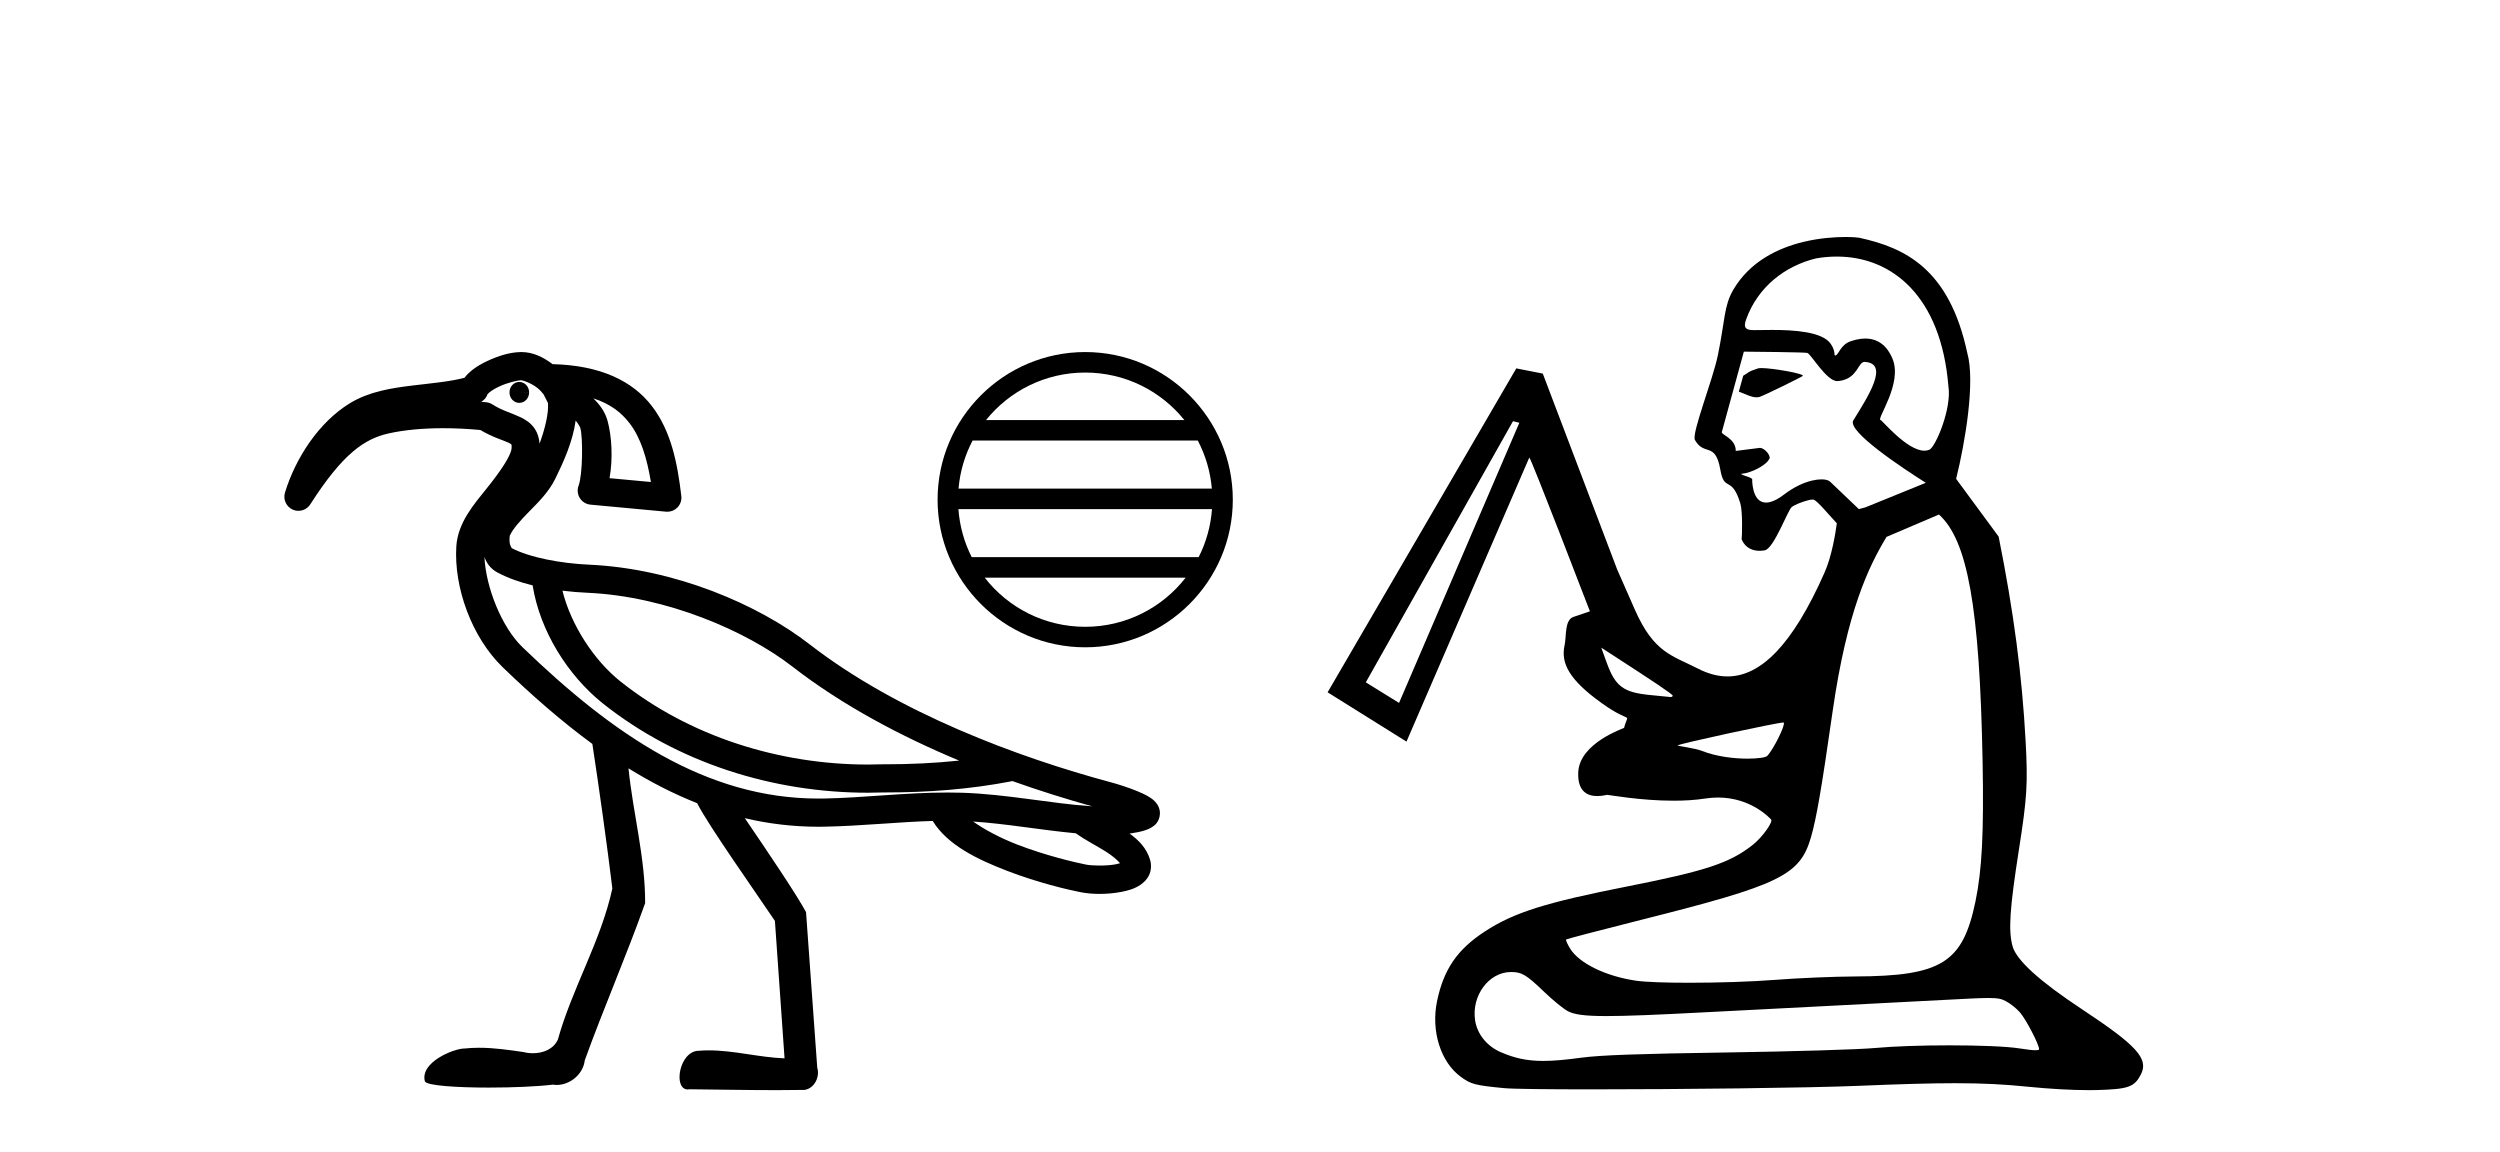
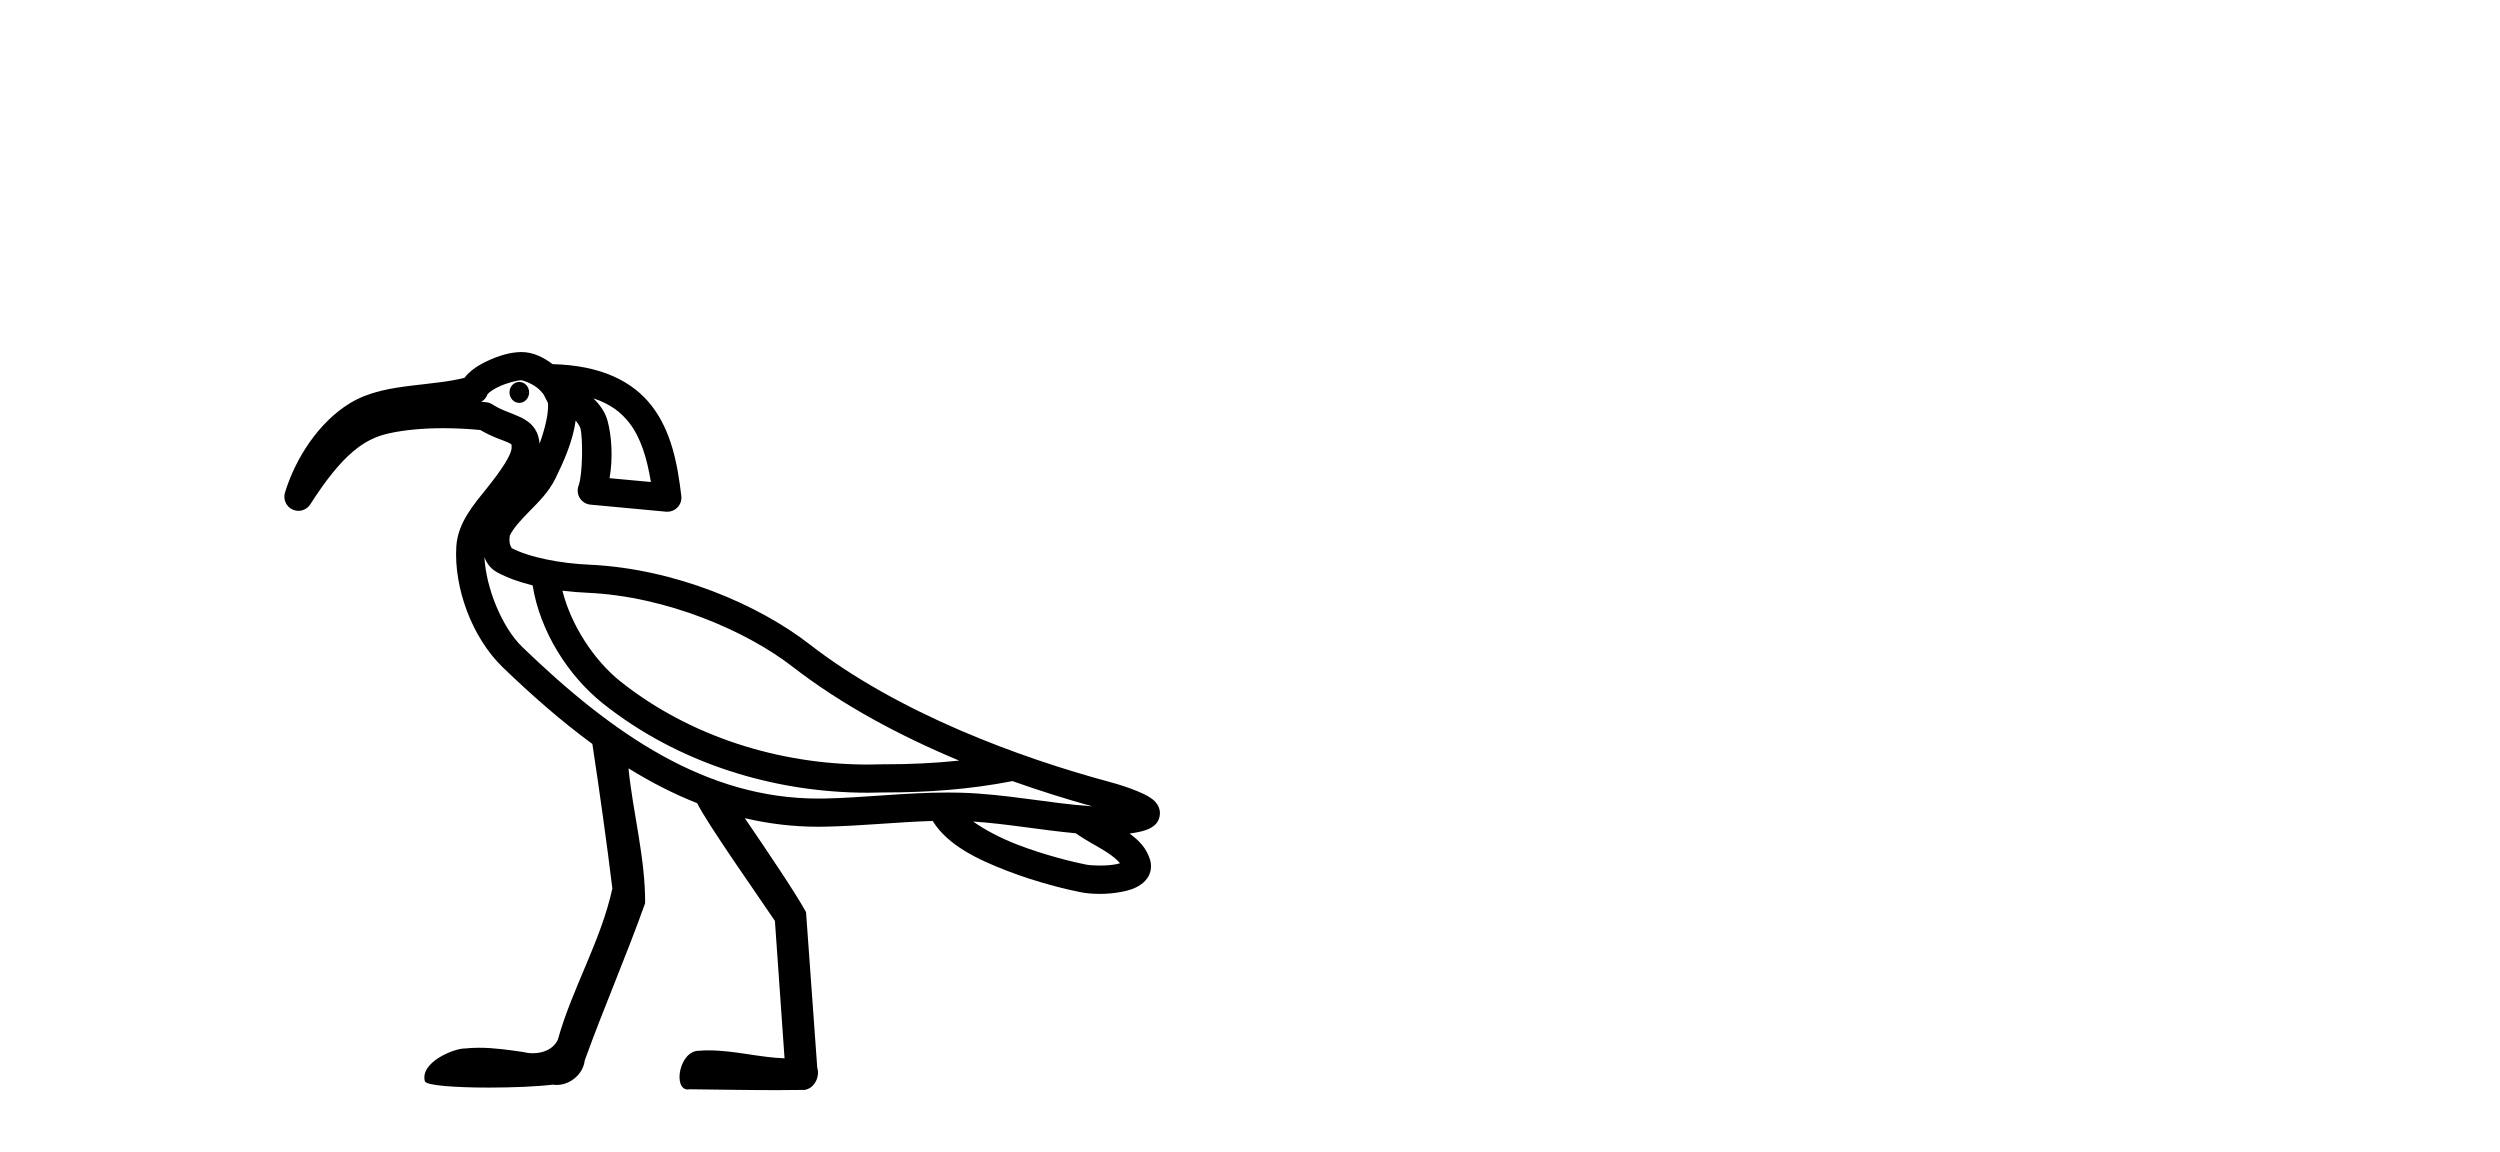
<svg xmlns="http://www.w3.org/2000/svg" width="89.0" height="41.0">
  <path d="M 18.487 13.597 C 18.485 13.597 18.483 13.597 18.481 13.597 C 18.288 13.6 18.134 13.77 18.138 13.976 C 18.141 14.18 18.297 14.343 18.488 14.343 C 18.49 14.343 18.492 14.342 18.494 14.342 C 18.687 14.339 18.84 14.169 18.837 13.963 L 18.837 13.963 L 18.487 13.97 L 18.487 13.97 L 18.837 13.961 C 18.832 13.758 18.676 13.597 18.487 13.597 ZM 18.55 13.536 C 18.615 13.536 18.904 13.634 19.126 13.807 C 19.216 13.878 19.289 13.96 19.35 14.036 L 19.507 14.346 C 19.507 14.346 19.508 14.347 19.508 14.348 C 19.537 14.706 19.405 15.254 19.209 15.794 C 19.194 15.605 19.143 15.424 19.042 15.27 C 18.901 15.057 18.704 14.936 18.532 14.854 C 18.188 14.691 17.876 14.62 17.53 14.397 C 17.464 14.354 17.388 14.328 17.309 14.32 C 17.25 14.314 17.192 14.31 17.133 14.305 C 17.248 14.239 17.332 14.131 17.367 14.003 L 17.367 14.003 C 17.361 14.027 17.357 14.037 17.358 14.037 C 17.361 14.037 17.381 14.001 17.431 13.961 C 17.508 13.9 17.634 13.824 17.775 13.758 C 18.059 13.626 18.428 13.538 18.549 13.536 C 18.549 13.536 18.55 13.536 18.55 13.536 ZM 21.122 14.182 C 21.718 14.374 22.116 14.68 22.412 15.066 C 22.813 15.588 23.033 16.315 23.172 17.159 L 21.7 17.023 C 21.825 16.316 21.779 15.524 21.627 14.974 C 21.546 14.683 21.373 14.421 21.122 14.182 ZM 20.023 21.029 L 20.023 21.029 C 20.327 21.066 20.63 21.09 20.921 21.103 C 23.731 21.229 26.582 22.468 28.206 23.728 C 29.991 25.113 32.078 26.214 34.146 27.077 C 33.273 27.169 32.392 27.209 31.509 27.209 C 31.485 27.209 31.461 27.209 31.437 27.209 C 31.431 27.209 31.425 27.209 31.418 27.209 C 31.247 27.215 31.076 27.218 30.904 27.218 C 27.739 27.218 24.547 26.219 22.076 24.25 C 21.144 23.504 20.323 22.243 20.023 21.029 ZM 17.246 19.832 L 17.246 19.832 C 17.324 20.043 17.454 20.245 17.712 20.382 C 18.089 20.583 18.516 20.73 18.962 20.84 C 19.22 22.464 20.217 24.045 21.451 25.034 C 21.451 25.034 21.452 25.034 21.452 25.035 C 24.121 27.161 27.525 28.221 30.9 28.221 C 31.085 28.221 31.269 28.217 31.452 28.211 C 31.478 28.211 31.503 28.211 31.528 28.211 C 33.032 28.211 34.53 28.101 36.023 27.811 L 36.02 27.799 L 36.02 27.799 C 37.015 28.153 37.983 28.455 38.883 28.705 C 37.394 28.606 35.846 28.27 34.236 28.221 C 34.069 28.216 33.902 28.214 33.735 28.214 C 32.223 28.214 30.734 28.402 29.321 28.428 C 29.258 28.429 29.195 28.429 29.133 28.429 C 25.127 28.429 21.807 26.134 18.596 23.036 C 17.852 22.318 17.294 20.891 17.246 19.832 ZM 34.644 29.247 C 35.827 29.324 37.044 29.548 38.295 29.665 C 38.651 29.914 39.037 30.11 39.351 30.306 C 39.597 30.46 39.769 30.608 39.874 30.731 C 39.829 30.745 39.779 30.758 39.722 30.769 C 39.552 30.801 39.342 30.814 39.146 30.814 C 38.953 30.814 38.774 30.801 38.661 30.779 C 38.272 30.703 37.22 30.456 36.21 30.065 C 35.623 29.838 35.062 29.544 34.644 29.247 ZM 18.558 12.533 C 18.549 12.533 18.54 12.533 18.531 12.534 C 18.145 12.541 17.742 12.668 17.352 12.85 C 17.157 12.941 16.971 13.046 16.805 13.178 C 16.71 13.255 16.615 13.34 16.538 13.449 C 16.013 13.587 15.361 13.643 14.689 13.724 C 13.934 13.816 13.144 13.937 12.461 14.352 C 11.353 15.027 10.524 16.3 10.145 17.536 C 10.072 17.776 10.186 18.033 10.414 18.139 C 10.482 18.17 10.553 18.185 10.624 18.185 C 10.791 18.185 10.952 18.102 11.047 17.953 C 12.202 16.148 12.978 15.622 13.832 15.431 C 14.391 15.305 15.061 15.244 15.781 15.244 C 16.207 15.244 16.651 15.266 17.1 15.308 C 17.541 15.569 17.929 15.677 18.102 15.759 C 18.188 15.8 18.205 15.821 18.205 15.821 C 18.205 15.821 18.205 15.821 18.204 15.821 C 18.204 15.82 18.204 15.82 18.204 15.82 C 18.205 15.82 18.219 15.84 18.212 15.956 C 18.196 16.216 17.819 16.775 17.342 17.368 C 16.865 17.962 16.298 18.608 16.245 19.453 C 16.154 20.905 16.789 22.685 17.9 23.757 C 18.929 24.75 19.986 25.677 21.088 26.484 C 21.322 28.009 21.62 30.14 21.8 31.631 C 21.391 33.505 20.374 35.169 19.86 37.009 C 19.704 37.352 19.334 37.495 18.972 37.495 C 18.856 37.495 18.741 37.481 18.634 37.453 C 18.112 37.377 17.584 37.3 17.056 37.3 C 16.884 37.3 16.711 37.308 16.538 37.327 C 16.535 37.327 16.531 37.327 16.528 37.327 C 16.164 37.327 14.943 37.813 15.126 38.496 C 15.183 38.649 16.259 38.718 17.407 38.718 C 18.254 38.718 19.14 38.68 19.683 38.613 C 19.729 38.62 19.775 38.624 19.821 38.624 C 20.302 38.624 20.764 38.234 20.817 37.75 C 21.496 35.869 22.297 34.036 22.967 32.152 C 22.973 30.532 22.536 28.958 22.374 27.353 L 22.374 27.353 C 23.163 27.842 23.976 28.261 24.818 28.593 C 25.204 29.364 26.943 31.824 27.587 32.785 C 27.701 34.416 27.816 36.047 27.93 37.677 C 27.025 37.644 26.136 37.393 25.23 37.393 C 25.114 37.393 24.998 37.397 24.882 37.407 C 24.177 37.407 23.953 38.785 24.485 38.785 C 24.506 38.785 24.527 38.783 24.55 38.778 C 25.579 38.788 26.607 38.809 27.636 38.809 C 27.972 38.809 28.308 38.807 28.643 38.801 C 28.994 38.748 29.196 38.333 29.094 38.009 C 28.961 36.163 28.829 34.317 28.695 32.471 C 28.342 31.821 27.301 30.278 26.515 29.127 L 26.515 29.127 C 27.356 29.325 28.227 29.432 29.133 29.432 C 29.201 29.432 29.27 29.431 29.339 29.43 C 30.642 29.407 31.942 29.263 33.204 29.226 C 33.737 30.093 34.81 30.599 35.848 31 C 36.942 31.423 38.017 31.674 38.468 31.762 C 38.672 31.802 38.904 31.823 39.145 31.823 C 39.395 31.823 39.655 31.801 39.906 31.754 C 40.151 31.708 40.384 31.647 40.607 31.495 C 40.718 31.418 40.833 31.311 40.908 31.152 C 40.983 30.993 40.995 30.787 40.946 30.62 C 40.822 30.19 40.531 29.904 40.211 29.674 C 40.231 29.671 40.252 29.669 40.271 29.666 C 40.447 29.641 40.61 29.61 40.764 29.559 C 40.841 29.534 40.916 29.506 41.004 29.45 C 41.093 29.393 41.235 29.296 41.282 29.063 C 41.331 28.823 41.216 28.646 41.141 28.56 C 41.066 28.474 40.999 28.429 40.931 28.385 C 40.795 28.298 40.65 28.232 40.49 28.166 C 40.171 28.035 39.807 27.919 39.537 27.847 C 36.267 26.967 31.972 25.382 28.821 22.937 C 27.006 21.528 24.033 20.24 20.966 20.102 C 19.991 20.058 18.856 19.856 18.183 19.497 L 18.183 19.497 C 18.2 19.507 18.21 19.511 18.214 19.511 C 18.228 19.511 18.171 19.455 18.15 19.356 C 18.123 19.232 18.149 19.072 18.148 19.072 L 18.148 19.072 C 18.148 19.072 18.148 19.072 18.148 19.072 C 18.257 18.825 18.524 18.531 18.844 18.205 C 19.164 17.879 19.535 17.521 19.774 17.032 C 20.065 16.439 20.393 15.712 20.493 14.974 C 20.59 15.087 20.65 15.202 20.661 15.241 C 20.755 15.582 20.745 16.901 20.598 17.289 C 20.543 17.435 20.559 17.599 20.642 17.731 C 20.725 17.864 20.865 17.951 21.02 17.965 L 23.711 18.216 C 23.726 18.217 23.742 18.218 23.758 18.218 C 23.892 18.218 24.022 18.164 24.116 18.067 C 24.222 17.959 24.273 17.808 24.255 17.658 C 24.117 16.494 23.897 15.353 23.206 14.455 C 22.522 13.564 21.375 13.004 19.672 12.964 C 19.35 12.723 18.988 12.533 18.558 12.533 Z" style="fill:#000000;stroke:none" />
-   <path d="M 38.633 13.263 C 40.062 13.263 41.335 13.923 42.164 14.955 L 35.102 14.955 C 35.931 13.923 37.204 13.263 38.633 13.263 ZM 42.642 15.684 C 42.914 16.203 43.089 16.781 43.142 17.395 L 34.124 17.395 C 34.176 16.781 34.351 16.203 34.624 15.684 ZM 43.147 18.124 C 43.102 18.736 42.936 19.315 42.672 19.835 L 34.593 19.835 C 34.33 19.315 34.164 18.736 34.119 18.124 ZM 42.21 20.564 C 41.382 21.63 40.088 22.314 38.633 22.314 C 37.177 22.314 35.884 21.63 35.056 20.564 ZM 38.633 12.533 C 35.736 12.533 33.378 14.892 33.378 17.789 C 33.378 20.686 35.736 23.044 38.633 23.044 C 41.53 23.044 43.888 20.686 43.888 17.789 C 43.888 14.892 41.53 12.533 38.633 12.533 Z" style="fill:#000000;stroke:none" />
-   <path d="M 62.702 13.103 C 62.656 13.103 62.62 13.106 62.597 13.111 C 62.594 13.112 62.591 13.113 62.588 13.114 C 62.2 13.238 62.253 13.269 62.059 13.375 L 61.902 13.944 C 62.105 14.012 62.336 14.145 62.534 14.145 C 62.564 14.145 62.593 14.142 62.621 14.136 C 62.765 14.101 64.158 13.412 64.18 13.383 C 64.244 13.302 63.102 13.103 62.702 13.103 ZM 65.391 9.134 C 67.362 9.134 69.104 10.55 69.363 13.749 C 69.49 14.537 68.905 15.91 68.691 16.007 C 68.634 16.033 68.572 16.045 68.508 16.045 C 67.889 16.045 67 14.957 66.95 14.954 C 66.778 14.943 67.761 13.64 67.364 12.75 C 67.291 12.585 67.056 12.052 66.406 12.052 C 66.304 12.052 66.191 12.065 66.068 12.094 C 66.011 12.108 65.952 12.125 65.891 12.146 C 65.513 12.275 65.467 12.624 65.341 12.655 C 65.337 12.655 65.334 12.656 65.331 12.656 C 65.279 12.656 65.36 12.511 65.172 12.238 C 64.87 11.801 63.836 11.746 63.09 11.746 C 62.835 11.746 62.614 11.752 62.467 11.752 C 62.388 11.752 62.33 11.75 62.301 11.744 C 62.153 11.714 62.059 11.662 62.161 11.376 C 62.574 10.217 63.545 9.465 64.659 9.197 C 64.905 9.155 65.149 9.134 65.391 9.134 ZM 62.097 12.519 C 62.294 12.519 64.238 12.539 64.335 12.563 C 64.448 12.564 65.016 13.567 65.402 13.567 C 65.408 13.567 65.414 13.567 65.419 13.567 C 65.481 13.562 65.537 13.553 65.588 13.541 C 66.111 13.415 66.151 12.934 66.346 12.887 C 66.357 12.885 66.367 12.883 66.378 12.883 C 66.381 12.883 66.384 12.884 66.387 12.884 C 67.271 12.936 66.508 14.107 65.978 14.966 C 65.742 15.35 67.74 16.67 68.558 17.188 L 66.408 18.062 L 66.175 18.124 L 65.15 17.146 C 65.099 17.097 64.992 17.065 64.844 17.065 C 64.746 17.065 64.631 17.079 64.503 17.11 C 64.217 17.178 63.866 17.333 63.497 17.616 C 63.306 17.762 63.144 17.842 63.006 17.875 C 62.958 17.887 62.913 17.892 62.871 17.892 C 62.354 17.892 62.377 17.05 62.377 17.05 C 62.263 16.958 62.052 16.939 61.979 16.871 C 61.99 16.868 62.14 16.846 62.151 16.843 C 62.529 16.752 62.909 16.505 62.975 16.355 C 63.081 16.263 62.834 15.945 62.655 15.945 C 62.649 15.945 62.643 15.945 62.637 15.946 L 61.793 16.053 C 61.801 15.616 61.279 15.481 61.296 15.384 L 62.081 12.519 C 62.081 12.519 62.086 12.519 62.097 12.519 ZM 57.005 23.057 L 57.234 23.205 C 58.947 24.313 59.544 24.715 59.548 24.765 C 59.55 24.794 59.517 24.814 59.472 24.814 C 59.466 24.814 59.46 24.814 59.454 24.813 C 59.399 24.807 59.085 24.776 58.755 24.744 C 57.791 24.652 57.507 24.441 57.197 23.587 L 57.005 23.057 ZM 53.863 14.994 L 54.089 15.05 L 49.806 25.024 L 48.623 24.291 L 53.863 14.994 ZM 63.489 25.721 C 63.495 25.721 63.499 25.722 63.5 25.723 C 63.573 25.797 63.139 26.675 62.912 26.912 C 62.861 26.965 62.585 27.008 62.213 27.008 C 61.739 27.008 61.109 26.938 60.587 26.731 C 60.346 26.635 59.704 26.555 59.721 26.538 C 59.786 26.474 63.269 25.721 63.489 25.721 ZM 69.027 18.317 C 70.041 19.232 70.477 21.585 70.58 27.1 C 70.628 29.637 70.56 30.971 70.325 32.099 C 69.871 34.281 69.113 34.751 66.033 34.762 C 65.289 34.765 64.019 34.819 63.21 34.882 C 62.331 34.951 61.146 34.986 60.132 34.986 C 59.301 34.986 58.584 34.962 58.243 34.913 C 57.172 34.757 56.221 34.295 55.899 33.774 C 55.8 33.614 55.735 33.466 55.755 33.446 C 55.775 33.426 56.987 33.109 58.447 32.741 C 63.379 31.501 64.075 31.163 64.469 29.812 C 64.664 29.141 64.846 28.088 65.239 25.341 C 65.755 21.736 66.532 20.155 67.161 19.113 L 69.027 18.317 ZM 53.79 34.604 C 54.179 34.604 54.333 34.696 54.981 35.318 C 55.287 35.612 55.663 35.918 55.816 35.998 C 56.041 36.115 56.387 36.172 57.192 36.172 C 57.897 36.172 58.953 36.129 60.587 36.043 C 62.314 35.952 64.496 35.84 65.437 35.793 C 66.377 35.747 68.04 35.66 69.132 35.601 C 69.998 35.555 70.49 35.529 70.796 35.529 C 71.159 35.529 71.258 35.565 71.408 35.642 C 71.567 35.723 71.797 35.907 71.919 36.051 C 72.137 36.31 72.592 37.188 72.592 37.351 C 72.592 37.375 72.55 37.388 72.464 37.388 C 72.352 37.388 72.163 37.366 71.897 37.324 C 71.441 37.251 70.448 37.214 69.401 37.214 C 68.438 37.214 67.429 37.246 66.748 37.309 C 66.18 37.362 63.801 37.434 61.461 37.468 C 58.348 37.513 56.962 37.563 56.293 37.654 C 55.742 37.729 55.31 37.769 54.939 37.769 C 54.352 37.769 53.922 37.67 53.429 37.458 C 52.934 37.245 52.587 36.814 52.513 36.321 C 52.382 35.443 53.005 34.604 53.79 34.604 ZM 65.7 8.437 C 65.329 8.437 64.788 8.471 64.208 8.61 C 63.3 8.829 62.297 9.306 61.706 10.314 C 61.367 10.894 61.414 11.395 61.156 12.646 C 60.969 13.551 60.212 15.437 60.34 15.664 C 60.671 16.253 61.068 15.705 61.243 16.718 C 61.386 17.544 61.642 16.902 61.954 17.914 C 62.045 18.211 62.017 19.123 62.002 19.201 C 62.132 19.509 62.393 19.609 62.642 19.609 C 62.704 19.609 62.766 19.602 62.825 19.591 C 62.827 19.591 62.83 19.59 62.832 19.59 C 63.159 19.511 63.642 18.167 63.786 18.051 C 63.89 17.968 64.178 17.856 64.378 17.807 C 64.439 17.793 64.492 17.784 64.529 17.784 C 64.543 17.784 64.554 17.785 64.563 17.788 C 64.693 17.824 65.067 18.28 65.391 18.63 C 65.341 18.997 65.213 19.795 64.959 20.372 C 63.799 23.004 62.658 24.081 61.498 24.081 C 61.151 24.081 60.802 23.984 60.45 23.804 C 59.523 23.329 58.879 23.243 58.201 21.704 L 57.573 20.278 L 54.923 13.3 L 53.98 13.114 L 47.263 24.646 L 50.071 26.401 L 54.443 16.288 C 54.443 16.288 54.443 16.288 54.443 16.288 C 54.499 16.288 56.601 21.763 56.601 21.763 L 56.015 21.962 C 55.693 22.071 55.77 22.654 55.7 22.967 C 55.557 23.61 55.864 24.202 57.016 25.028 C 58.121 25.819 57.977 25.297 57.817 25.912 C 57.813 25.929 56.237 26.442 56.186 27.489 C 56.151 28.208 56.549 28.34 56.86 28.34 C 57.04 28.34 57.191 28.296 57.213 28.296 C 57.273 28.296 58.395 28.505 59.583 28.505 C 59.96 28.505 60.344 28.484 60.703 28.428 C 60.863 28.404 61.015 28.392 61.16 28.392 C 62.36 28.392 63.03 29.154 63.048 29.17 C 63.137 29.252 62.738 29.809 62.396 30.079 C 61.585 30.72 60.729 31.005 57.976 31.548 C 55 32.135 53.898 32.483 52.855 33.164 C 51.881 33.8 51.395 34.509 51.16 35.636 C 50.937 36.704 51.287 37.815 52.011 38.34 C 52.372 38.601 52.514 38.638 53.55 38.738 C 53.857 38.768 55.079 38.781 56.669 38.781 C 59.807 38.781 64.377 38.73 66.152 38.656 C 67.644 38.594 68.724 38.562 69.61 38.562 C 70.625 38.562 71.385 38.604 72.213 38.689 C 72.955 38.765 73.758 38.809 74.364 38.809 C 74.462 38.809 74.555 38.808 74.642 38.806 C 75.769 38.775 75.983 38.7 76.213 38.255 C 76.504 37.693 76.082 37.226 74.103 35.919 C 72.609 34.932 71.785 34.183 71.647 33.686 C 71.493 33.13 71.545 32.348 71.876 30.231 C 72.164 28.395 72.194 27.899 72.112 26.384 C 71.984 24.027 71.69 21.798 71.152 19.104 L 69.638 17.047 C 69.967 15.722 70.322 13.582 70.036 12.569 C 69.395 9.564 67.818 8.821 66.19 8.464 C 66.148 8.455 65.969 8.437 65.7 8.437 Z" style="fill:#000000;stroke:none" />
</svg>